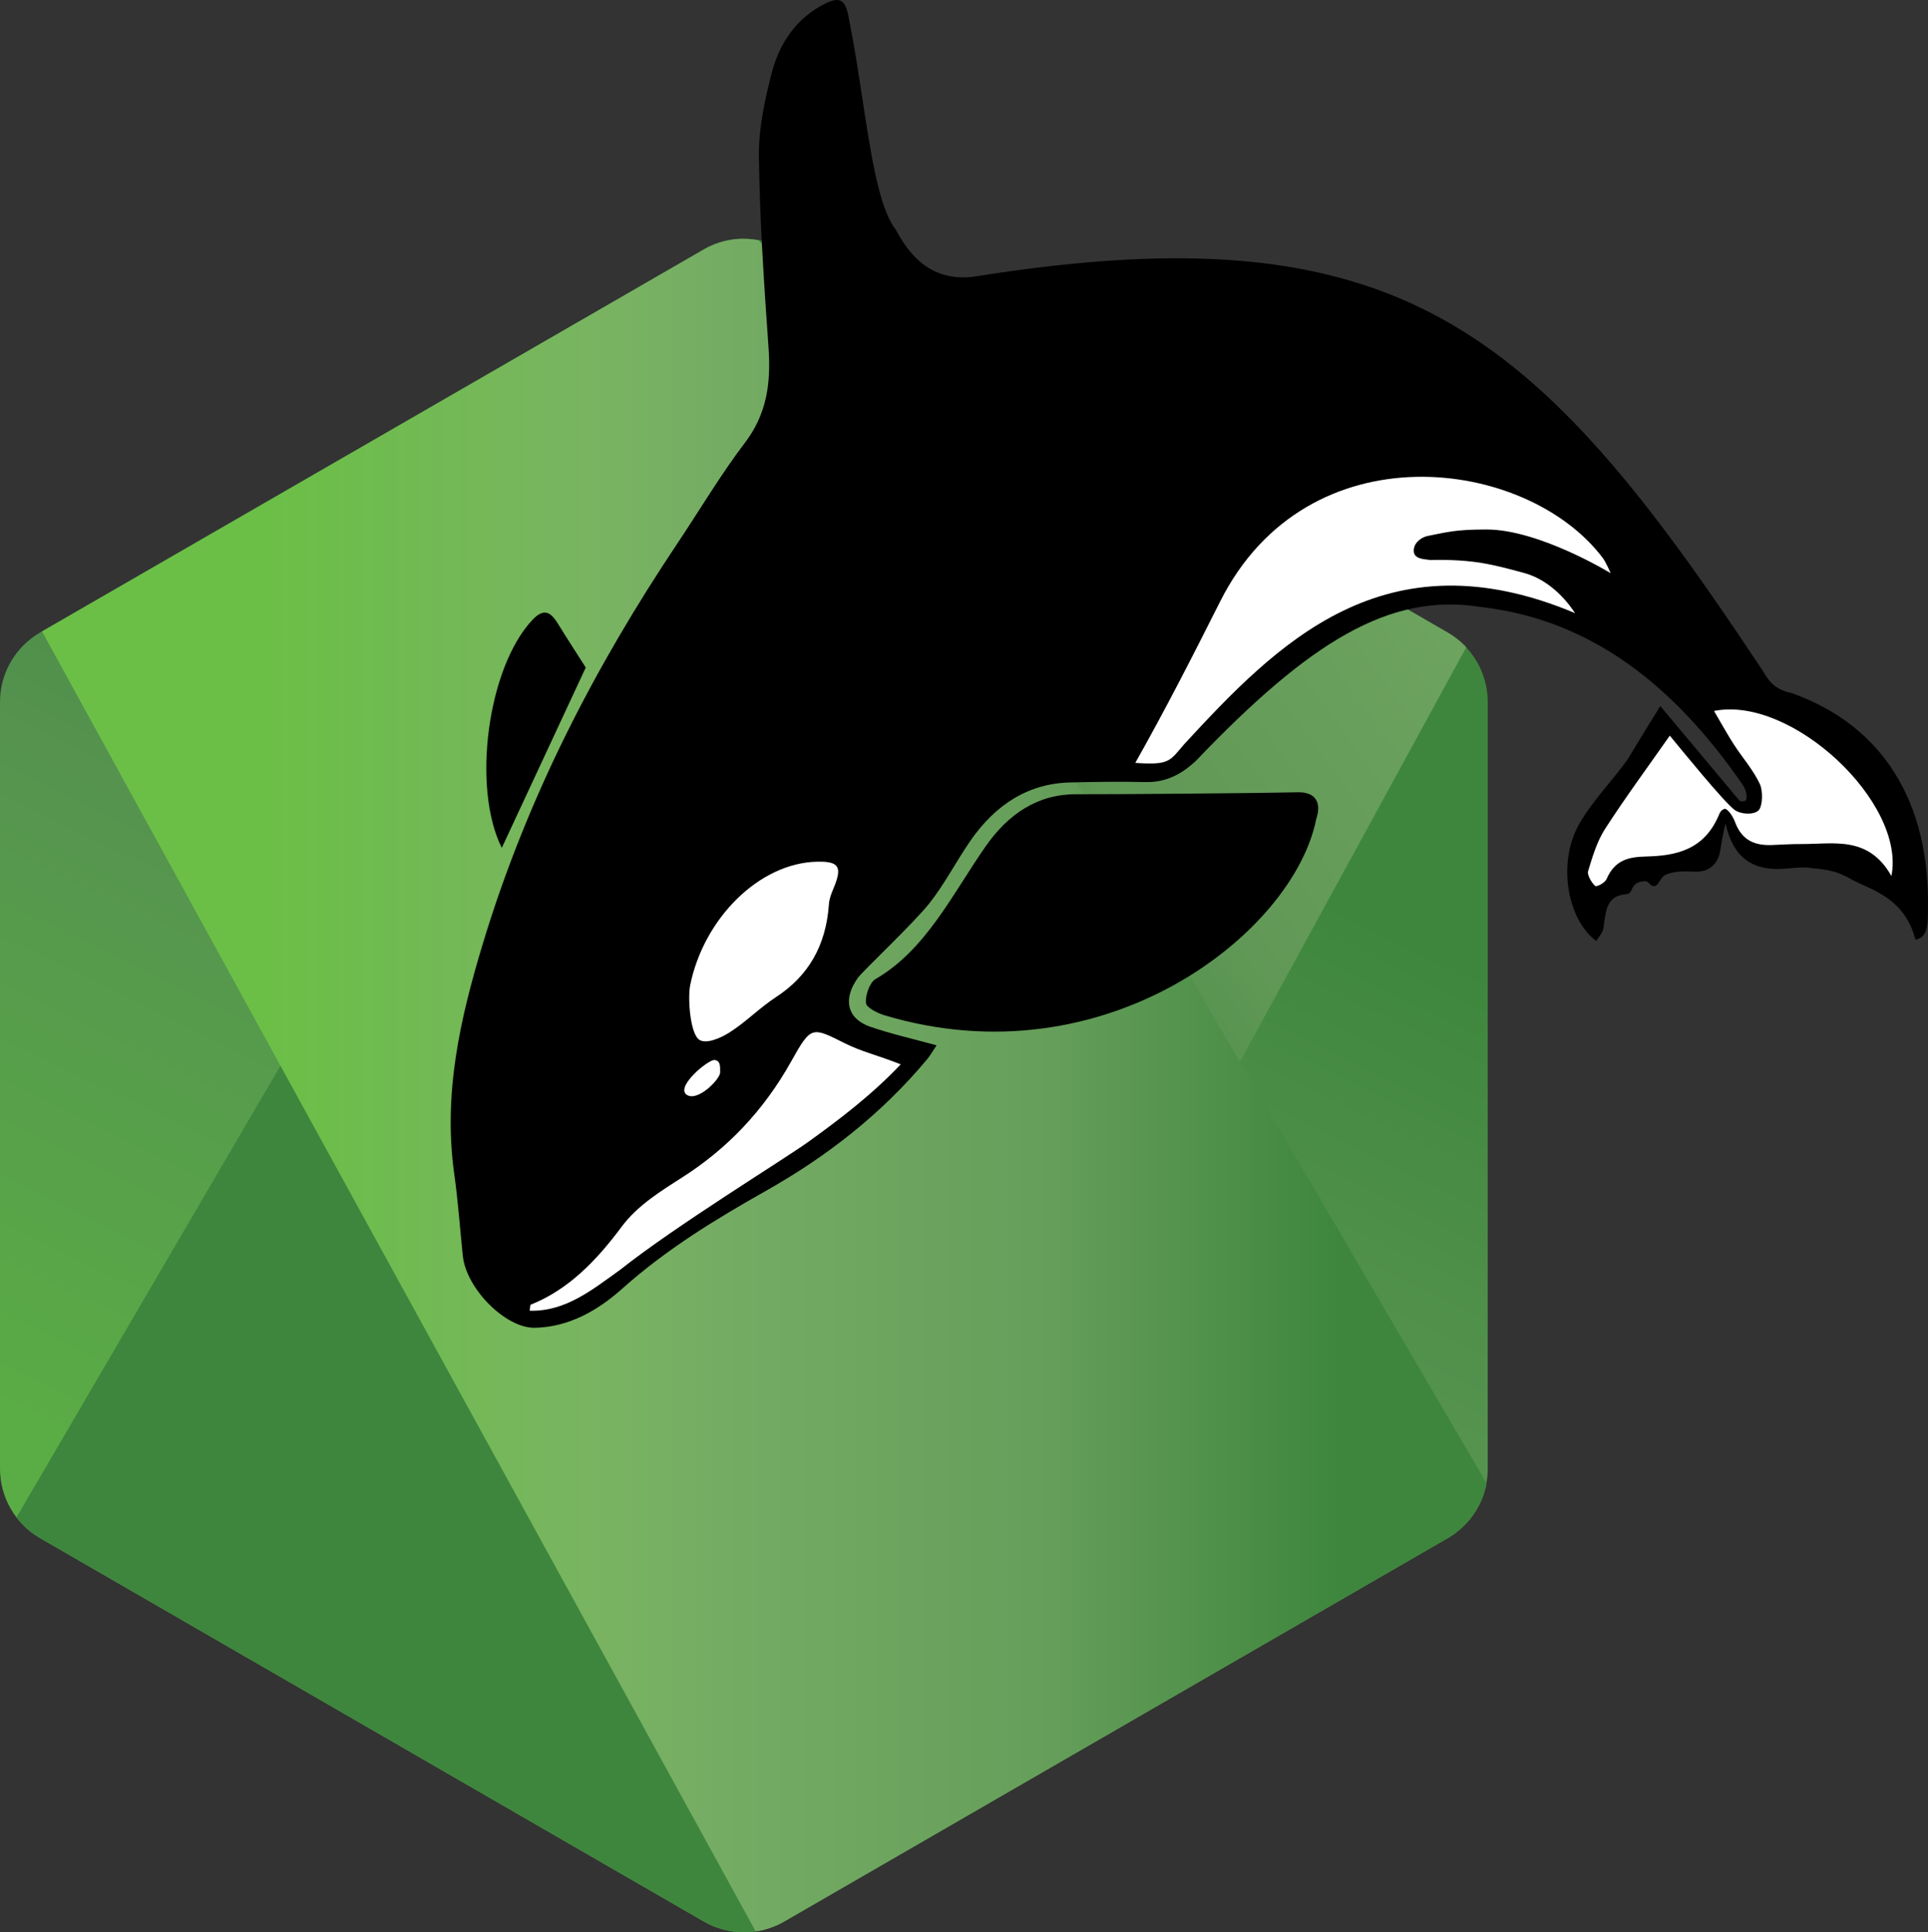
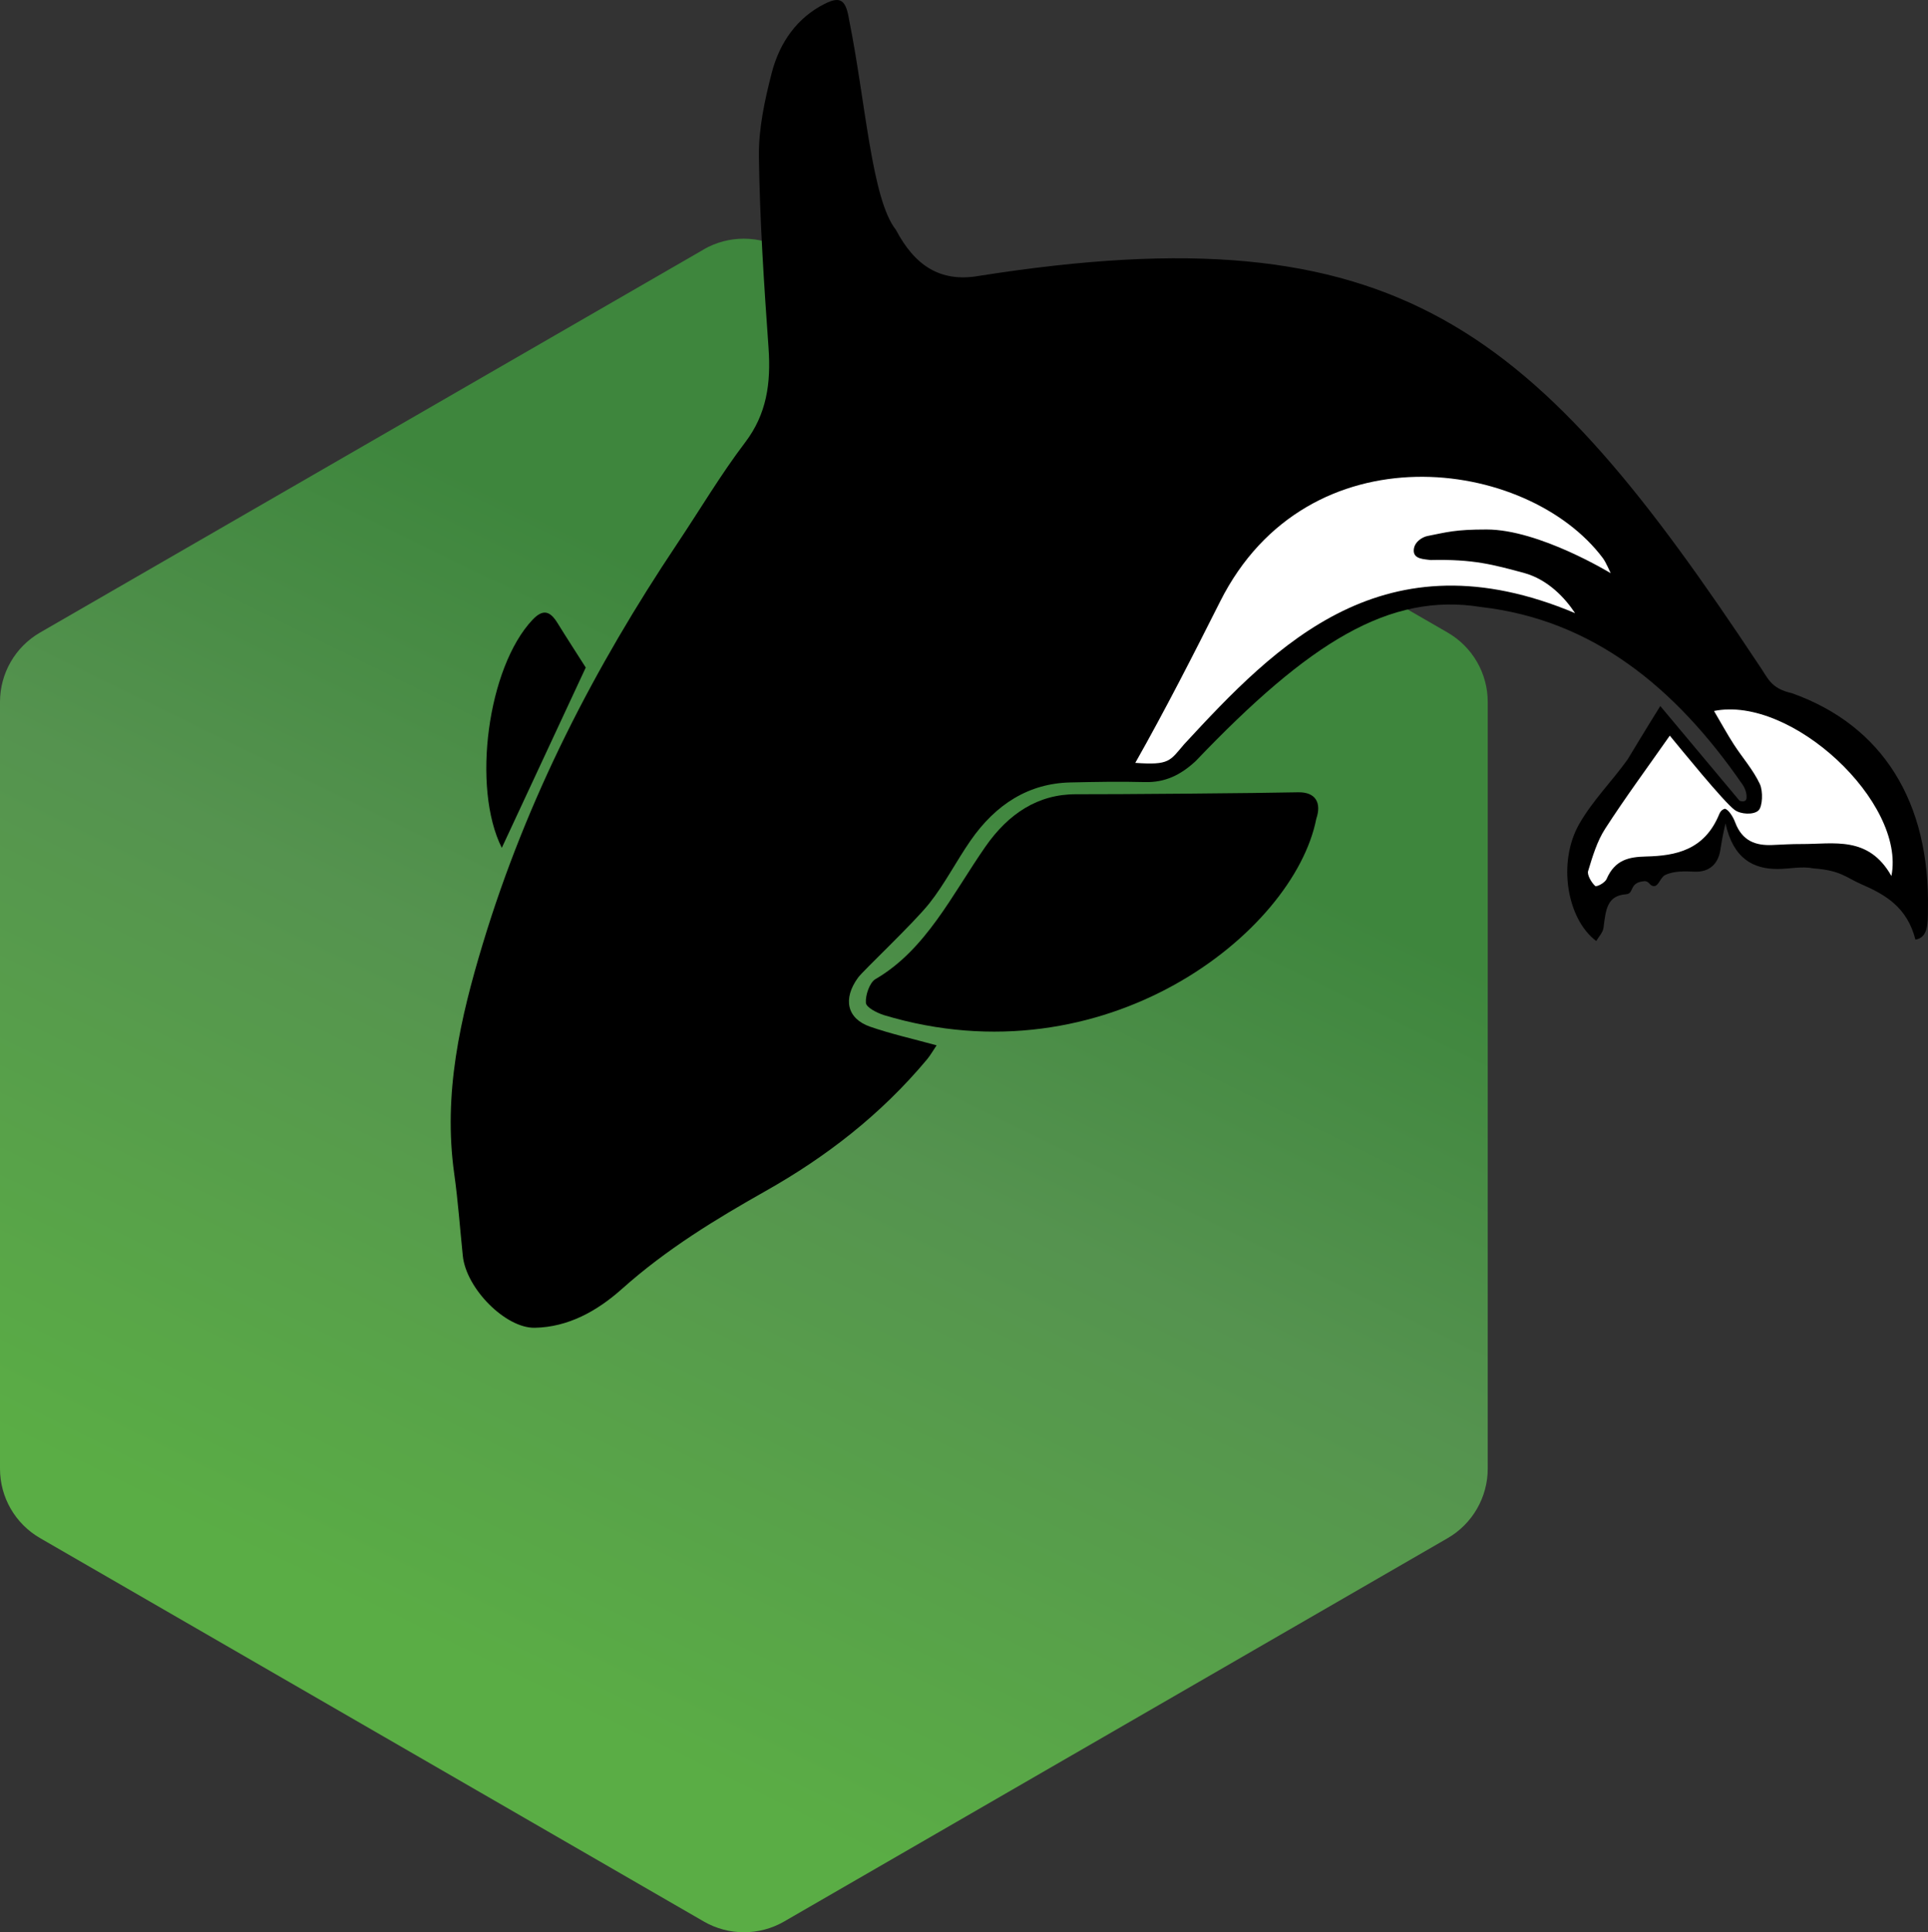
<svg xmlns="http://www.w3.org/2000/svg" style="isolation:isolate" viewBox="0 0 399.147 400" width="399.147pt" height="400pt">
  <rect x="0" y="0" width="399.147" height="400" fill="#333333" stroke="none" />
  <defs>
    <clipPath id="_clipPath_QCMd2xStB1NGYI3v9inDq0aX4YidAxjJ">
      <rect x="0" y="0" width="399.147" height="400" />
    </clipPath>
  </defs>
  <g clip-path="url(#_clipPath_QCMd2xStB1NGYI3v9inDq0aX4YidAxjJ)">
    <g style="isolation:isolate">
      <clipPath id="_clipPath_e1WgZNQVJuyGhsoSGezBjkDb2ytOqlZA">
        <path d=" M 145.711 51.628 L 8.304 130.938 C 3.157 133.906 0 139.386 0 145.308 L 0 304.039 C 0 309.965 3.157 315.442 8.304 318.409 L 145.721 397.781 C 150.858 400.74 157.191 400.74 162.322 397.781 L 299.716 318.409 C 304.836 315.442 308 309.962 308 304.039 L 308 145.308 C 308 139.386 304.836 133.906 299.683 130.938 L 162.309 51.628 C 159.732 50.151 156.862 49.411 153.992 49.411 C 151.122 49.411 148.252 50.151 145.675 51.628" fill="rgb(255,255,255)" />
      </clipPath>
      <g clip-path="url(#_clipPath_e1WgZNQVJuyGhsoSGezBjkDb2ytOqlZA)">
        <g>
          <linearGradient id="_lgradient_0" x1="0.669" y1="0.159" x2="0.335" y2="0.842" gradientTransform="matrix(585.717,0,0,594.79,-138.862,-72.315)" gradientUnits="userSpaceOnUse">
            <stop offset="30%" stop-opacity="1" style="stop-color:rgb(62,134,61)" />
            <stop offset="50%" stop-opacity="1" style="stop-color:rgb(85,147,79)" />
            <stop offset="80%" stop-opacity="1" style="stop-color:rgb(90,173,69)" />
          </linearGradient>
          <path d=" M 446.855 117.472 L 59.666 -72.315 L -138.862 332.679 L 248.318 522.475 L 446.855 117.472 Z " fill="url(#_lgradient_0)" />
        </g>
      </g>
      <clipPath id="_clipPath_vAozyPVsWVw53HHTNiTEgo3O5qTgmD7F">
        <path d=" M 3.405 314.117 C 4.719 315.823 6.363 317.301 8.297 318.409 L 126.168 386.493 L 145.802 397.778 C 148.738 399.474 152.084 400.192 155.371 399.947 C 156.467 399.859 157.563 399.654 158.633 399.35 L 303.555 133.994 C 302.446 132.788 301.148 131.776 299.693 130.929 L 209.721 78.973 L 162.162 51.609 C 160.812 50.826 159.347 50.272 157.857 49.88 L 3.405 314.117 Z " fill="rgb(255,255,255)" />
      </clipPath>
      <g clip-path="url(#_clipPath_vAozyPVsWVw53HHTNiTEgo3O5qTgmD7F)">
        <g>
          <linearGradient id="_lgradient_1" x1="0.218" y1="0.713" x2="0.787" y2="0.293" gradientTransform="matrix(634.966,0,0,637.154,-164.001,-93.522)" gradientUnits="userSpaceOnUse">
            <stop offset="57%" stop-opacity="1" style="stop-color:rgb(62,134,61)" />
            <stop offset="72%" stop-opacity="1" style="stop-color:rgb(97,152,87)" />
            <stop offset="100%" stop-opacity="1" style="stop-color:rgb(118,172,100)" />
          </linearGradient>
-           <path d=" M -164.001 173.605 L 109.394 543.633 L 470.964 276.496 L 197.552 -93.522 L -164.001 173.605 Z " fill="url(#_lgradient_1)" />
        </g>
      </g>
      <clipPath id="_clipPath_Oie9atgSIBxx9ZS4gnX5ARba4XqXPFZt">
-         <path d=" M 152.351 49.502 C 150.045 49.73 147.792 50.448 145.714 51.628 L 8.698 130.71 L 156.444 399.817 C 158.499 399.523 160.521 398.838 162.348 397.781 L 299.755 318.409 C 303.995 315.95 306.898 311.789 307.778 307.072 L 157.162 49.773 C 156.053 49.554 154.944 49.44 153.803 49.44 C 153.346 49.44 152.889 49.463 152.433 49.505" fill="rgb(255,255,255)" />
-       </clipPath>
+         </clipPath>
      <g clip-path="url(#_clipPath_Oie9atgSIBxx9ZS4gnX5ARba4XqXPFZt)">
        <g>
          <linearGradient id="_lgradient_2" x1="0" y1="0.5" x2="1" y2="0.5" gradientTransform="matrix(299.024,0,0,350.383,8.695,49.44)" gradientUnits="userSpaceOnUse">
            <stop offset="16%" stop-opacity="1" style="stop-color:rgb(107,191,71)" />
            <stop offset="38%" stop-opacity="1" style="stop-color:rgb(121,180,97)" />
            <stop offset="47%" stop-opacity="1" style="stop-color:rgb(117,172,100)" />
            <stop offset="70%" stop-opacity="1" style="stop-color:rgb(101,158,90)" />
            <stop offset="90%" stop-opacity="1" style="stop-color:rgb(62,134,61)" />
          </linearGradient>
          <path d=" M 8.695 49.44 L 8.695 399.823 L 307.72 399.823 L 307.72 49.44 L 8.695 49.44 Z " fill="url(#_lgradient_2)" />
        </g>
      </g>
    </g>
    <g style="isolation:isolate">
      <path d=" M 268.694 164.013 C 260.834 164.196 230.24 164.451 222.808 164.418 C 214.913 164.383 208.781 168.412 204.004 175.274 C 197.115 185.175 191.707 196.615 181.226 202.699 C 180.068 203.372 179.137 205.992 179.262 207.591 C 179.338 208.569 181.543 209.661 182.94 210.124 C 228.754 223.962 267.88 193.071 272.508 169.491 C 273.628 166.208 272.394 163.927 268.694 164.013 Z " fill="rgb(0,0,0)" />
      <path d=" M 121.266 138.187 C 119.41 135.268 117.391 132.166 115.44 129.008 C 113.906 126.524 112.46 125.962 110.249 128.302 C 100.95 138.138 97.623 163.05 103.886 175.515 C 109.699 163.031 115.585 150.388 121.266 138.187 Z " fill="rgb(0,0,0)" />
      <path d=" M 370.987 143.505 C 366.478 142.493 366.045 140.359 364.087 137.586 C 317.907 67.97 289.683 43.393 202.646 57.116 C 194.619 58.511 189.355 54.935 185.473 47.573 C 180.444 41.26 179.174 20.865 175.814 4.236 C 175.144 0.063 174.107 -0.909 170.713 0.803 C 165.127 3.623 161.428 8.642 159.759 15.126 C 158.322 20.711 157.035 26.636 157.113 32.384 C 157.292 45.607 158.172 58.83 159.108 72.02 C 159.628 79.36 158.72 85.724 154.273 91.575 C 149.217 98.228 144.866 105.579 140.172 112.597 C 123.213 137.955 109.096 165.12 99.939 195.417 C 95.283 210.816 91.708 226.406 94.037 242.98 C 94.828 248.608 95.228 254.307 95.814 259.973 C 96.519 266.789 104.697 274.978 110.701 274.864 C 117.594 274.734 123.567 271.456 128.778 266.803 C 137.98 258.587 148.141 252.403 158.543 246.532 C 170.928 239.542 182.304 230.817 191.907 219.319 C 192.614 218.472 193.177 217.467 193.901 216.396 C 189 215.044 184.495 214.049 180.128 212.534 C 175.369 210.881 174.425 206.81 177.633 202.39 C 178.707 200.91 189.102 191.166 192.423 186.974 C 195.576 182.994 197.984 178.259 200.914 174.032 C 206.17 166.444 213.006 162.167 221.587 161.974 C 226.738 161.86 231.896 161.765 237.046 161.899 C 241.119 162.004 244.374 160.509 247.577 157.51 C 271.016 132.995 287.592 122.584 306.639 125.664 C 329.646 128.306 346.815 142.224 360.721 162.374 C 361.234 163.116 361.669 164.151 361.574 165.216 C 361.48 166.281 360.137 165.769 360.137 165.769 C 360.137 165.769 348.964 152.409 343.724 146.159 C 340.895 150.658 337.008 157.145 336.966 157.204 C 333.719 161.748 329.733 165.695 326.949 170.557 C 322.427 178.45 324.353 190.226 330.467 194.804 C 330.988 193.89 331.847 193.031 331.969 192.052 C 332.441 188.267 332.709 185.413 336.638 185.121 C 338.42 184.989 337.146 182.614 340.527 182.407 C 341.582 182.5 341.501 183.521 342.556 183.428 C 343.409 183.289 343.788 181.611 344.708 181.155 C 346.534 180.25 348.963 180.362 350.761 180.446 C 354.094 180.603 355.687 178.602 356.12 176.159 C 356.407 174.549 356.537 173.284 357.228 170.457 C 358.824 177.741 362.972 179.94 368.119 179.888 C 370.552 179.863 373.055 179.284 375.402 179.764 C 381.118 180.18 382.13 181.645 385.351 183.045 C 390.317 185.199 394.83 187.797 396.544 194.515 C 399.221 194.095 399.109 191.023 399.131 188.322 C 399.602 165.995 389.738 150.176 370.987 143.505 Z " fill="rgb(0,0,0)" />
    </g>
    <g style="isolation:isolate">
-       <path d=" M 169.234 178.378 C 173.75 178.294 174.431 179.478 172.531 183.974 C 172.107 184.977 171.683 186.074 171.608 187.16 C 171.006 195.871 167.26 202.102 160.648 206.414 C 157.305 208.593 154.377 211.608 151.014 213.736 C 149.169 214.904 146.297 216.152 144.831 215.283 C 142.886 214.149 142.337 206.638 142.894 203.909 C 145.689 190.21 157.107 178.604 169.234 178.378 L 169.234 178.378 Z " fill="rgb(255,255,255)" />
-       <path d=" M 147.964 219.431 C 149.151 219.648 149.084 220.61 149.089 222.006 C 149.094 223.402 144.392 228.216 142.128 226.608 C 139.824 224.901 146.775 219.213 147.964 219.431 Z " fill="rgb(255,255,255)" />
-       <path d=" M 186.469 220.333 C 180.501 226.642 173.841 231.695 167.366 236.361 C 162.306 240.005 139.749 253.829 128.418 262.839 C 122.66 266.966 117.063 271.549 109.655 271.333 C 109.771 270.63 109.755 270.133 109.876 270.084 C 117.669 266.958 123.417 261.053 128.735 253.899 C 131.947 249.58 136.759 246.595 141.214 243.753 C 150.535 237.806 158.086 229.958 163.84 219.644 C 167.946 212.285 168.106 212.579 174.912 215.977 C 178.414 217.726 181.416 218.347 186.469 220.333 L 186.469 220.333 Z " fill="rgb(255,255,255)" />
      <path d=" M 296.149 115.934 C 305.082 115.723 309.173 116.909 315.507 118.602 C 320.525 119.992 324.031 123.827 326.081 126.928 C 286.547 110.296 264.296 133.336 245.127 154.092 C 242.178 157.536 242.12 158.437 235.033 157.925 C 241.3 146.842 247.014 135.616 252.611 124.497 C 270.715 88.532 316.21 94.691 331.843 115.547 C 332.481 116.399 333.45 118.657 333.45 118.657 C 333.45 118.657 318.655 109.611 307.774 109.611 C 301.22 109.611 299.577 110.164 295.526 110.96 C 294.457 111.171 292.669 112.229 292.684 114.017 C 292.699 115.807 294.939 115.738 296.149 115.934 L 296.149 115.934 Z " fill="rgb(255,255,255)" />
      <path d=" M 391.573 181.345 C 386.823 172.938 379.645 174.758 372.925 174.724 C 370.923 174.713 368.919 174.844 366.916 174.927 C 363.534 175.067 360.681 174.163 359.205 170.186 C 358.825 169.163 357.873 167.58 357.082 167.419 C 356.31 167.661 356.054 168.236 355.916 168.57 C 352.866 175.984 346.949 177.156 340.806 177.305 C 337.253 177.391 334.343 177.953 332.595 181.985 C 332.257 182.767 330.528 183.666 330.229 183.39 C 329.472 182.694 328.542 181.118 328.78 180.325 C 329.687 177.305 330.649 174.136 332.282 171.603 C 336.424 165.179 340.94 159.069 345.69 152.286 C 347.929 154.982 356.767 165.9 359.107 167.657 C 360.341 168.584 363.01 168.726 364.032 167.793 C 364.913 166.989 365.023 163.766 364.339 162.309 C 362.941 159.331 360.732 156.862 358.95 154.107 C 357.619 152.051 356.434 149.873 354.849 147.182 C 370.847 143.919 394.607 166.12 391.573 181.345 L 391.573 181.345 Z " fill="rgb(255,255,255)" />
    </g>
  </g>
</svg>